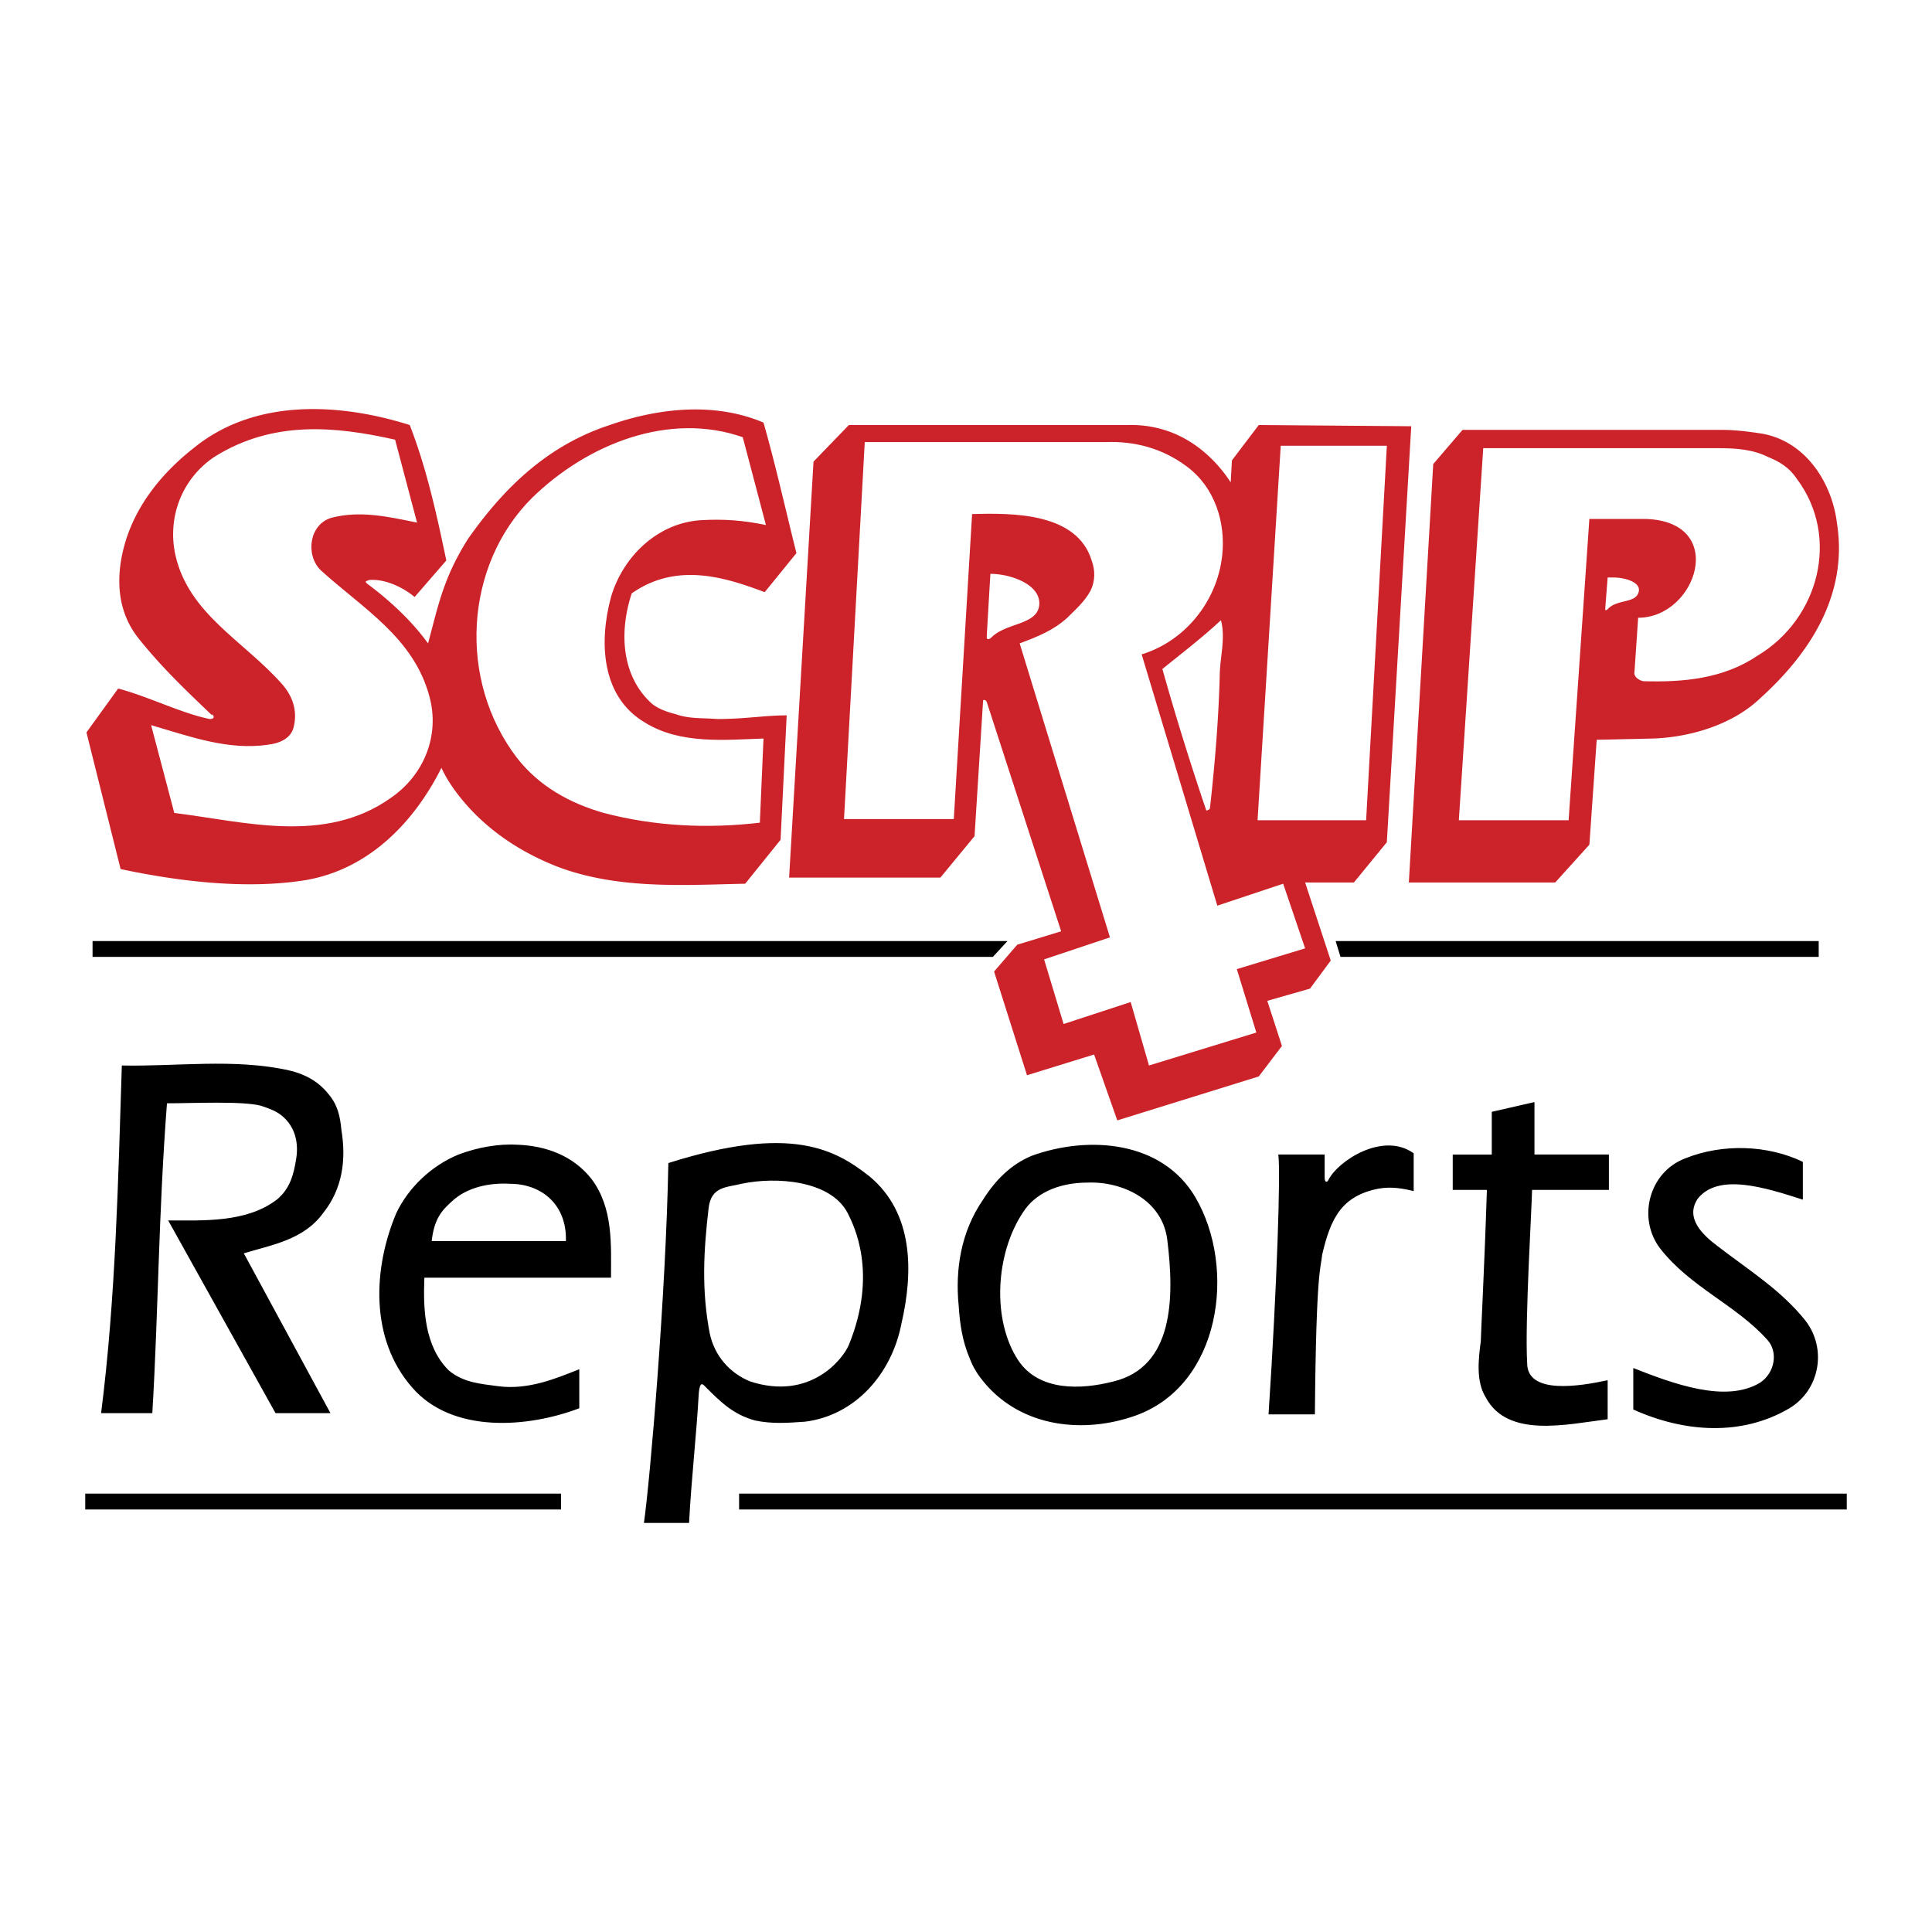
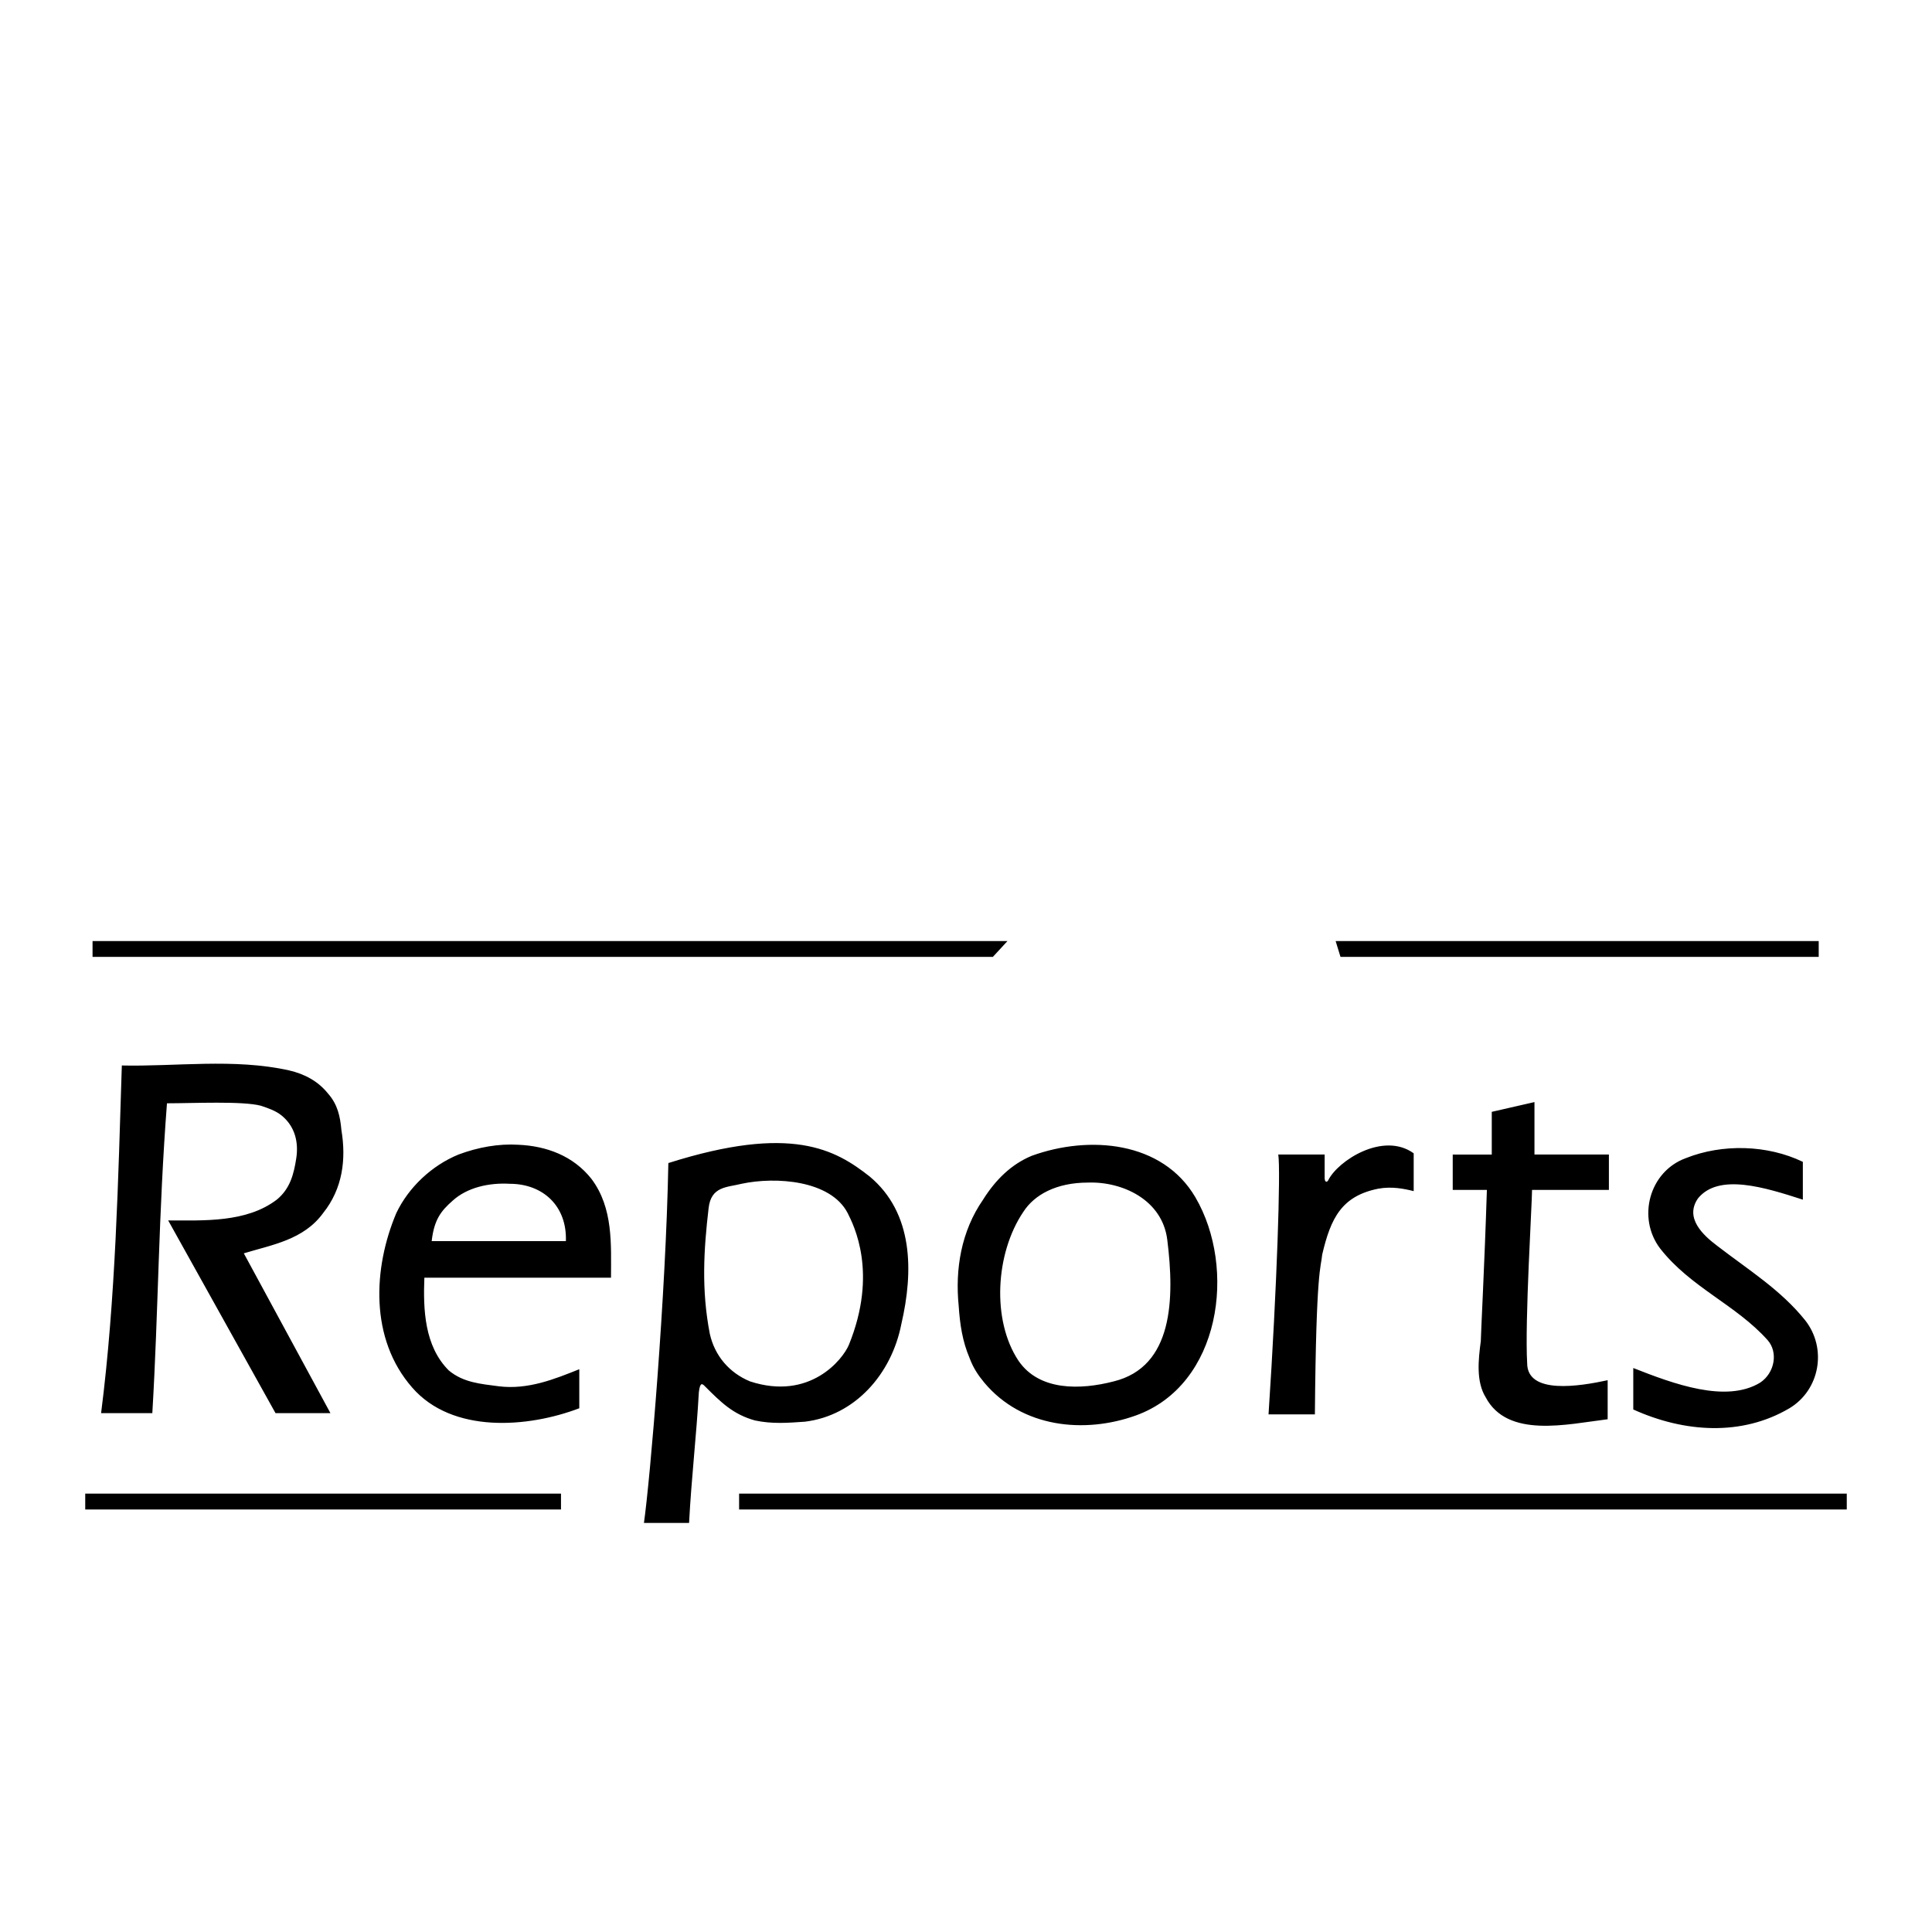
<svg xmlns="http://www.w3.org/2000/svg" width="2500" height="2500" viewBox="0 0 192.756 192.756">
  <g fill-rule="evenodd" clip-rule="evenodd">
-     <path fill="#fff" d="M0 0h192.756v192.756H0V0z" />
    <path d="M32.967 140.988l-8.641-15.943c2.799-.852 5.964-1.338 7.911-4.016 1.948-2.436 2.312-5.355 1.826-8.277-.122-1.338-.365-2.555-1.339-3.65-.974-1.217-2.312-1.947-3.895-2.312-5.477-1.217-11.319-.365-16.674-.486-.365 11.318-.608 23.246-2.069 34.686h5.111c.609-10.223.609-19.838 1.461-30.914 2.556 0 7.546-.242 9.371.244.73.244 1.461.486 2.069.975 1.339 1.094 1.704 2.676 1.461 4.26-.244 1.582-.609 3.041-1.948 4.137-3.042 2.312-7.303 2.07-10.832 2.07l10.71 19.229h5.478v-.003zM57.796 136.607c-2.435.975-5.112 2.068-8.033 1.703-1.825-.242-3.529-.365-4.99-1.582-2.434-2.434-2.556-6.084-2.434-9.25H60.96c0-3.285.244-6.936-1.947-9.857-1.826-2.312-4.503-3.287-7.302-3.408-1.948-.121-4.017.244-5.964.975-2.678 1.094-4.99 3.285-6.207 5.842-2.312 5.477-2.678 12.535 1.582 17.404 4.016 4.625 11.562 4.016 16.674 2.068v-3.895zm-14.727-12.779c.244-2.191.974-3.043 2.069-4.016 1.461-1.34 3.651-1.826 5.721-1.705 3.286 0 5.72 2.191 5.599 5.721H43.069zM70.332 138.311c1.583 1.584 2.799 2.801 4.99 3.408 1.704.365 3.286.244 4.99.123 4.99-.609 8.641-4.748 9.615-9.738 1.217-5.232 1.217-11.074-3.164-14.727-3.408-2.678-7.79-5.232-20.082-1.338-.244 13.145-1.826 31.645-2.435 35.904h4.503c.244-4.625.73-8.643.974-13.023.122-1.096.366-.852.609-.609zm3.651-20.204c3.408-.73 8.885-.365 10.589 2.922.609 1.217 3.042 5.963.122 13.145-.608 1.459-3.895 5.598-9.858 3.65-2.069-.852-3.529-2.555-4.017-4.746-.852-4.381-.608-8.398-.122-12.535.244-2.191 1.826-2.07 3.286-2.436zM98.082 119.689c-2.191 3.164-2.799 6.938-2.434 10.59.122 1.824.365 3.529 1.095 5.232.364.975.853 1.705 1.46 2.434 3.773 4.504 9.98 5.113 15.092 3.287 8.52-3.043 10.104-14.727 5.965-21.785-3.287-5.6-10.59-6.207-16.309-4.139-2.07.852-3.652 2.434-4.869 4.381zm10.467-1.703c3.408-.121 7.424 1.703 7.912 5.721.729 5.842.607 12.658-5.355 14.117-3.287.852-7.424.975-9.494-2.068-2.678-4.018-2.312-10.711.486-14.848 1.095-1.705 3.287-2.922 6.451-2.922zM132.525 117.742c-.121.244-.365.244-.365-.242v-2.312h-4.625c.244 1.582-.121 13.021-.973 25.924h4.625c.121-14.605.607-14.605.73-15.945.852-3.65 1.947-5.842 5.598-6.572 1.34-.242 2.557 0 3.529.244v-3.773c-3.042-2.191-7.544.729-8.519 2.676zM152.852 118.717h7.668v-3.529h-7.426v-5.234l-4.26.975v4.26h-3.895v3.529h3.408c-.244 7.668-.607 14.482-.607 15.092-.244 1.824-.488 4.016.486 5.598 2.189 4.139 8.154 2.678 12.17 2.191v-3.895c-2.799.607-8.031 1.461-8.031-1.703-.244-4.14.487-15.946.487-17.284zM179.871 115.918c-3.529-1.705-8.033-1.826-11.686-.365-3.65 1.338-4.867 5.963-2.555 9.006 3.043 3.895 7.545 5.598 10.711 9.129 1.094 1.217.73 3.285-.73 4.258-3.408 2.07-8.643.123-12.658-1.459v4.137c5.111 2.312 10.832 2.678 15.578-.121 3.043-1.826 3.773-5.963 1.582-8.764-2.434-3.041-5.598-4.988-8.762-7.424-1.461-1.096-3.287-2.799-1.947-4.746 2.068-2.557 6.693-1.096 10.467.121v-3.772z" />
-     <path d="M159.303 73.806l-.73 10.467-3.408 3.772H140.56l2.434-41.746 2.922-3.408h25.924c1.096 0 2.312.122 3.895.365 4.381.73 7.059 4.869 7.547 9.007 1.094 7.059-2.678 12.901-7.668 17.404-2.801 2.678-7.061 3.895-10.711 4.017l-5.6.122zm1.093-16.188s-.242 3.043-.242 3.165c0 .122.121.122.242 0 .852-.974 2.678-.608 3.043-1.582.486-1.096-1.338-1.583-2.434-1.583h-.609zM21.162 71.372c-2.677-2.556-5.112-4.868-7.424-7.79-2.069-2.677-2.191-5.964-1.339-9.128 1.095-4.017 3.773-7.303 7.059-9.859 6.085-4.868 14.483-4.381 21.421-2.19 1.704 4.381 2.677 8.885 3.651 13.51l-3.164 3.651c-.853-.73-2.678-1.826-4.503-1.704-.365.122-.487.122-.244.365 2.312 1.704 4.503 3.772 6.086 5.964.974-3.53 1.46-6.451 4.016-10.467 3.773-5.355 8.154-9.372 14.118-11.319 4.869-1.704 10.467-2.312 15.335-.244 1.217 4.26 2.19 8.642 3.286 13.023l-3.165 3.895c-3.895-1.46-8.763-3.042-13.266.122-1.217 3.651-1.096 8.033 1.826 10.832.608.608 1.582.974 2.556 1.217 1.338.487 2.677.365 4.138.487 2.799 0 4.747-.365 6.938-.365l-.608 12.414-3.53 4.382c-5.963.121-12.658.608-18.743-1.704-3.408-1.339-6.451-3.286-8.885-5.964-1.095-1.217-2.069-2.556-2.678-3.895-2.677 5.355-7.181 10.102-13.509 11.197-5.964.974-12.78.122-18.5-1.096L8.625 73.075l3.165-4.381c3.165.852 6.207 2.434 9.128 3.043.486 0 .486-.244.243-.487v.122h.001zm77.65-14.119c2.068 0 5.111 1.095 4.869 3.164-.244 1.947-3.287 1.704-4.748 3.165-.242.244-.486.244-.486 0s.365-6.329.365-6.329zm26.776-14.848l-2.678 3.529-.121 2.191c-1.582-2.434-4.869-5.842-10.225-5.72h-27.87l-3.529 3.651-2.435 41.503h15.092l3.409-4.138.852-13.509c0-.122.244-.122.365.122l7.424 22.881-4.381 1.338-2.312 2.677 3.285 10.346 6.695-2.068 2.312 6.572 14.117-4.383 2.312-3.041-1.461-4.504 4.26-1.217 2.07-2.8-2.557-7.79h4.869l3.285-4.016 2.436-41.503-15.214-.121zm-3.774 19.473c.488 1.825-.121 3.772-.121 5.598-.121 4.382-.486 8.763-.973 13.145 0 .122-.244.243-.365.243a272.874 272.874 0 0 1-4.383-14.118c1.948-1.581 4.018-3.164 5.842-4.868z" fill="#cc2229" />
    <path d="M133.256 93.888l.486 1.582h47.711v-1.582h-48.197zM100.516 93.888l-1.459 1.582H9.234v-1.582h91.282zM73.74 150.604h110.512v-1.583H73.74v1.583zM8.504 150.604h47.467v-1.583H8.504v1.583z" />
    <path d="M147.982 44.717l-2.434 37.121h10.953l2.07-30.062h5.598c8.277.243 5.111 9.858-.73 9.858l-.365 5.355c-.121.487.365.853.852.974 4.018.122 8.033-.243 11.441-2.556 6.086-3.651 8.275-11.806 3.895-17.647-.73-1.096-1.703-1.704-2.92-2.191-1.461-.73-3.166-.852-4.748-.852h-23.612zM17.389 81.108c6.938.853 14.97 3.165 21.542-1.46 3.408-2.312 4.99-6.329 3.895-10.224-1.582-5.842-6.694-8.763-10.832-12.536-1.582-1.583-1.095-4.625 1.096-5.233 2.799-.73 5.599-.122 8.52.487l-2.191-8.276c-5.964-1.339-12.17-1.948-18.013 1.704-3.286 2.191-4.746 6.086-3.895 9.859 1.339 5.842 6.816 8.52 10.589 12.779 1.096 1.217 1.582 2.678 1.217 4.26-.244 1.217-1.46 1.704-2.556 1.826-4.017.608-7.911-.852-11.684-1.947l2.312 8.761zM76.174 73.684c-3.773.122-8.276.608-11.806-1.583-4.382-2.556-4.625-8.033-3.408-12.536 1.217-4.138 4.747-7.424 9.007-7.668 2.19-.122 4.138 0 6.45.487l-2.312-8.764c-7.303-2.556-15.457.608-21.056 6.086-6.694 6.694-7.424 18.135-1.46 25.924 2.191 2.799 5.234 4.503 8.642 5.477 5.112 1.339 10.345 1.583 15.579.974l.364-8.397zM101.732 64.191c1.949-.73 3.408-1.339 4.748-2.556.852-.852 1.703-1.583 2.312-2.678.486-.974.486-2.069.121-3.042-1.461-4.747-7.789-4.747-11.927-4.625L95.16 81.717H84.207l2.069-37.608h23.976c2.922-.122 5.721.608 8.156 2.434 2.799 2.069 3.895 5.599 3.529 8.885-.486 4.503-3.652 8.52-8.033 9.858l7.547 25.072 6.57-2.19 2.191 6.45-6.814 2.07 1.947 6.328-10.711 3.287-1.826-6.33-6.693 2.191-1.947-6.451 6.572-2.191-9.008-29.331z" fill="#fff" />
    <path fill="#fff" d="M127.779 44.474h10.588l-2.068 37.364h-10.832l2.312-37.364z" />
  </g>
</svg>